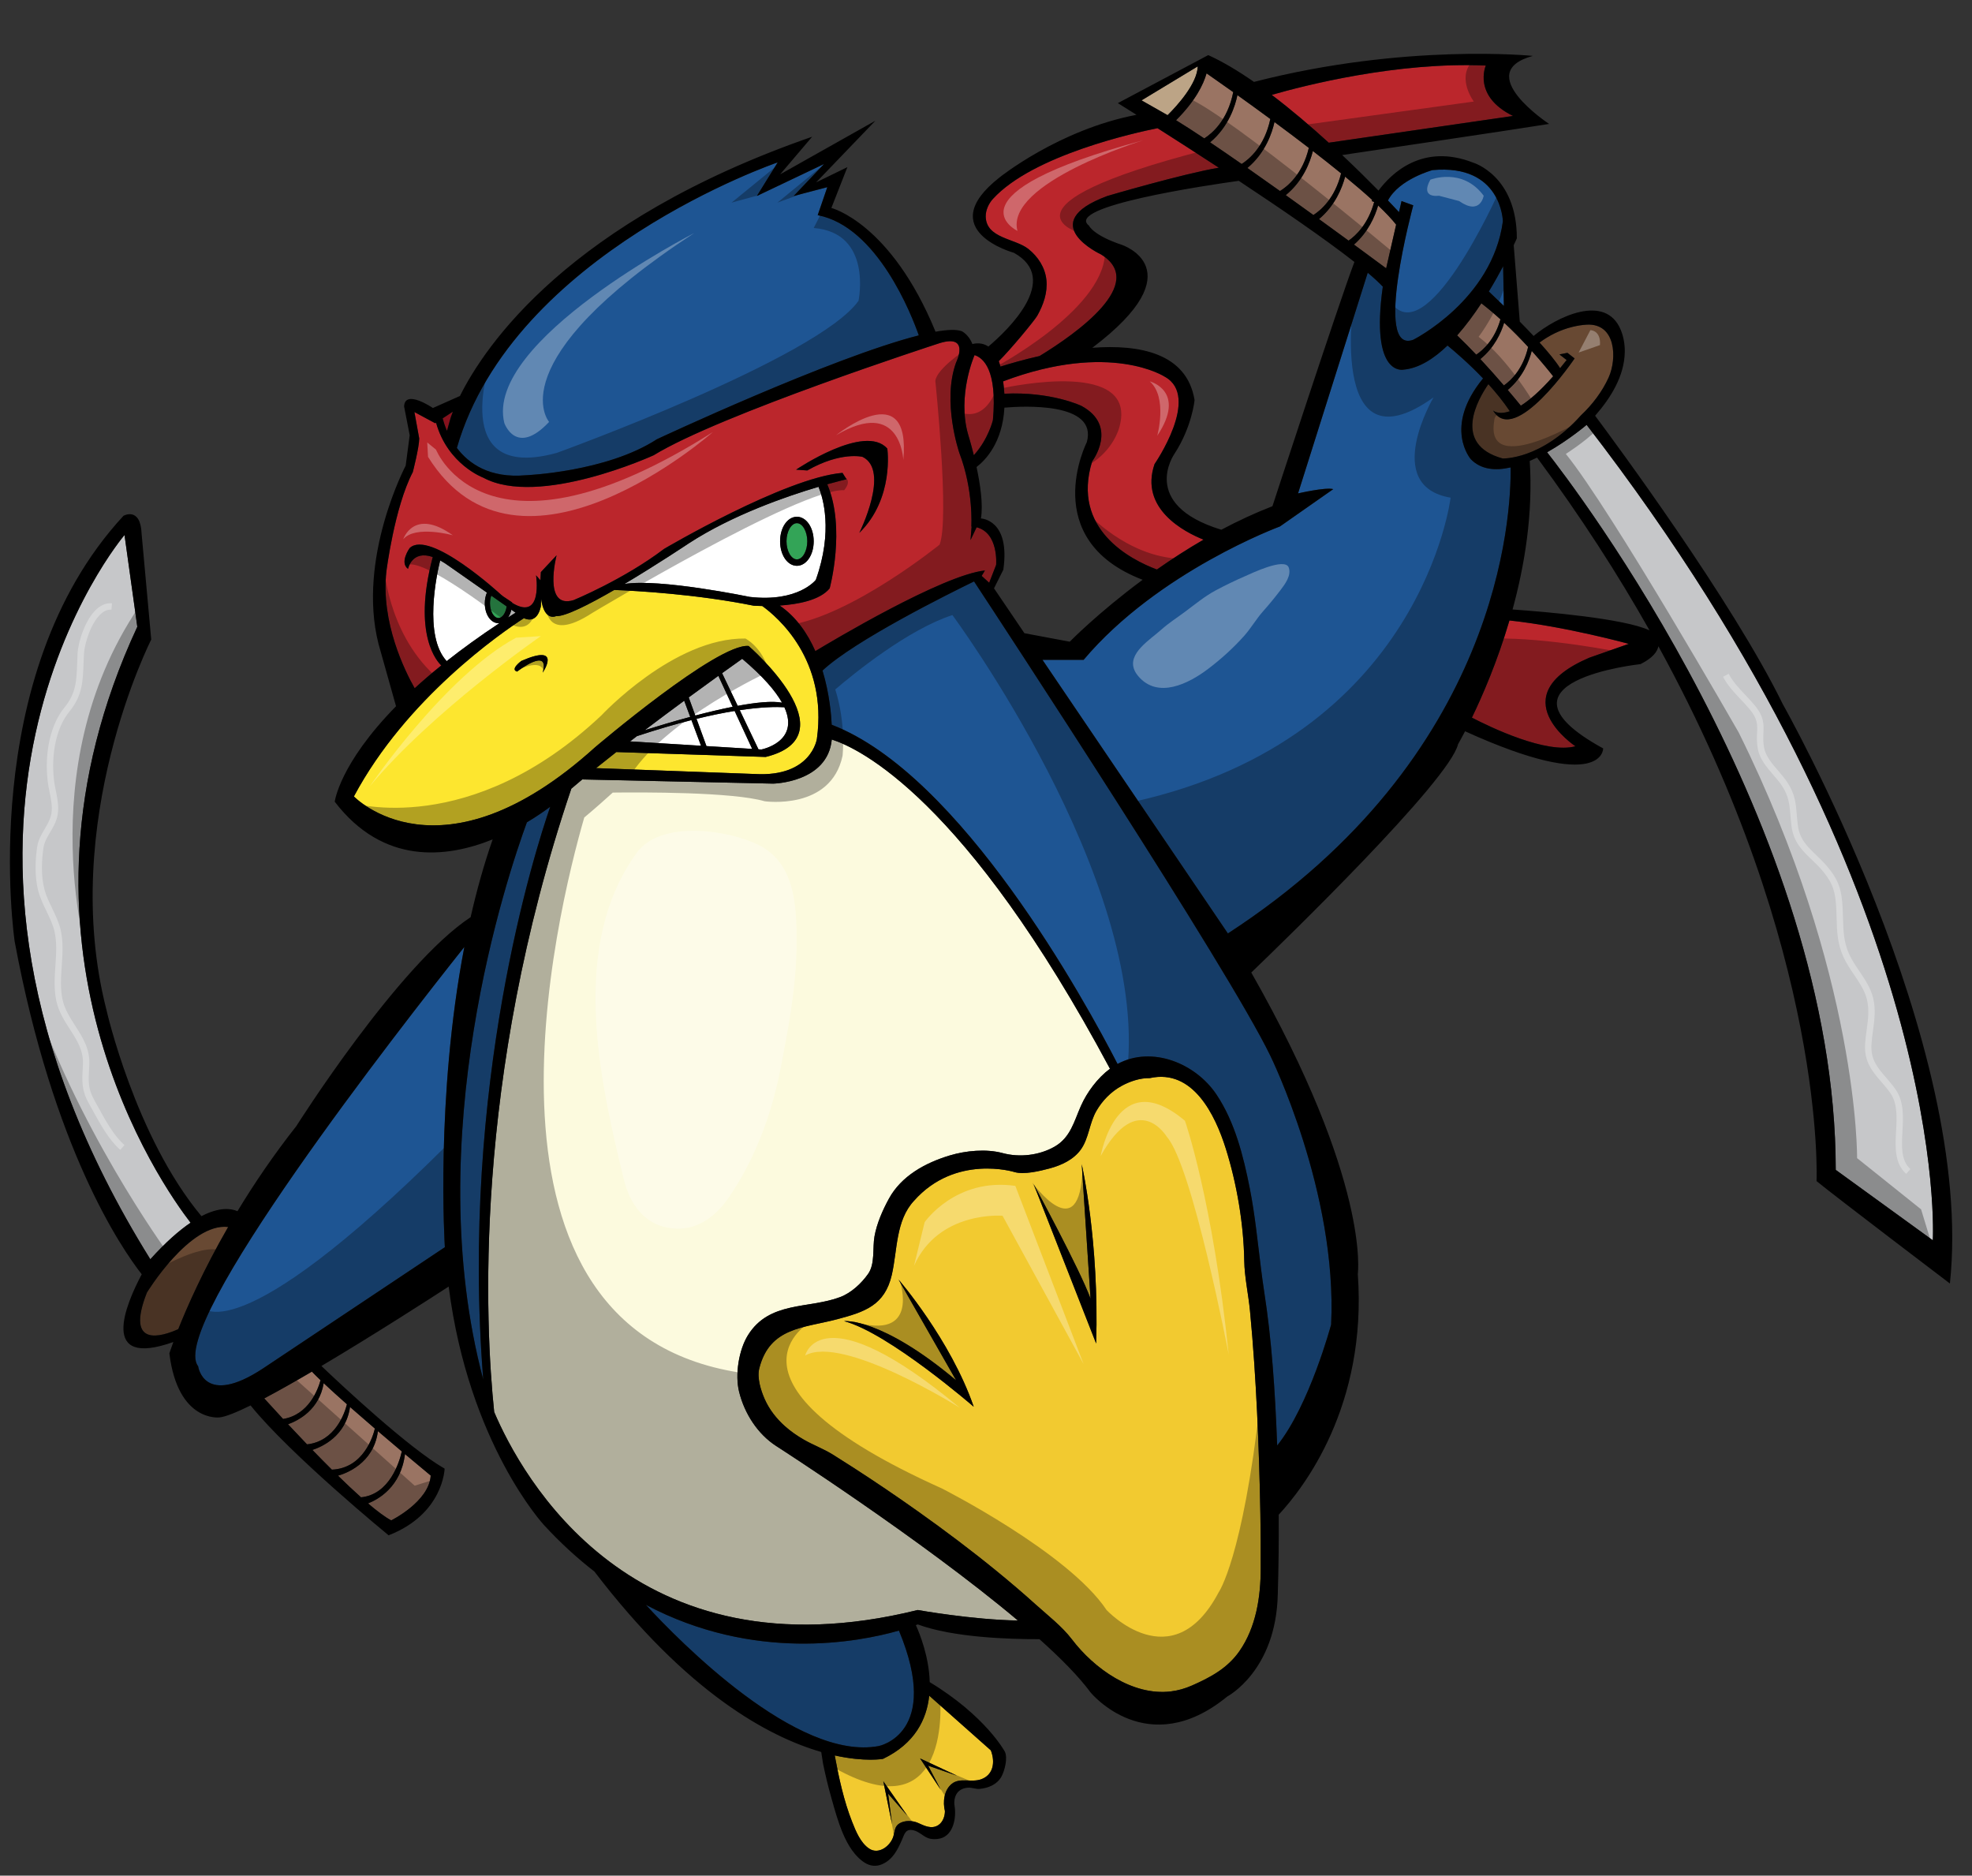
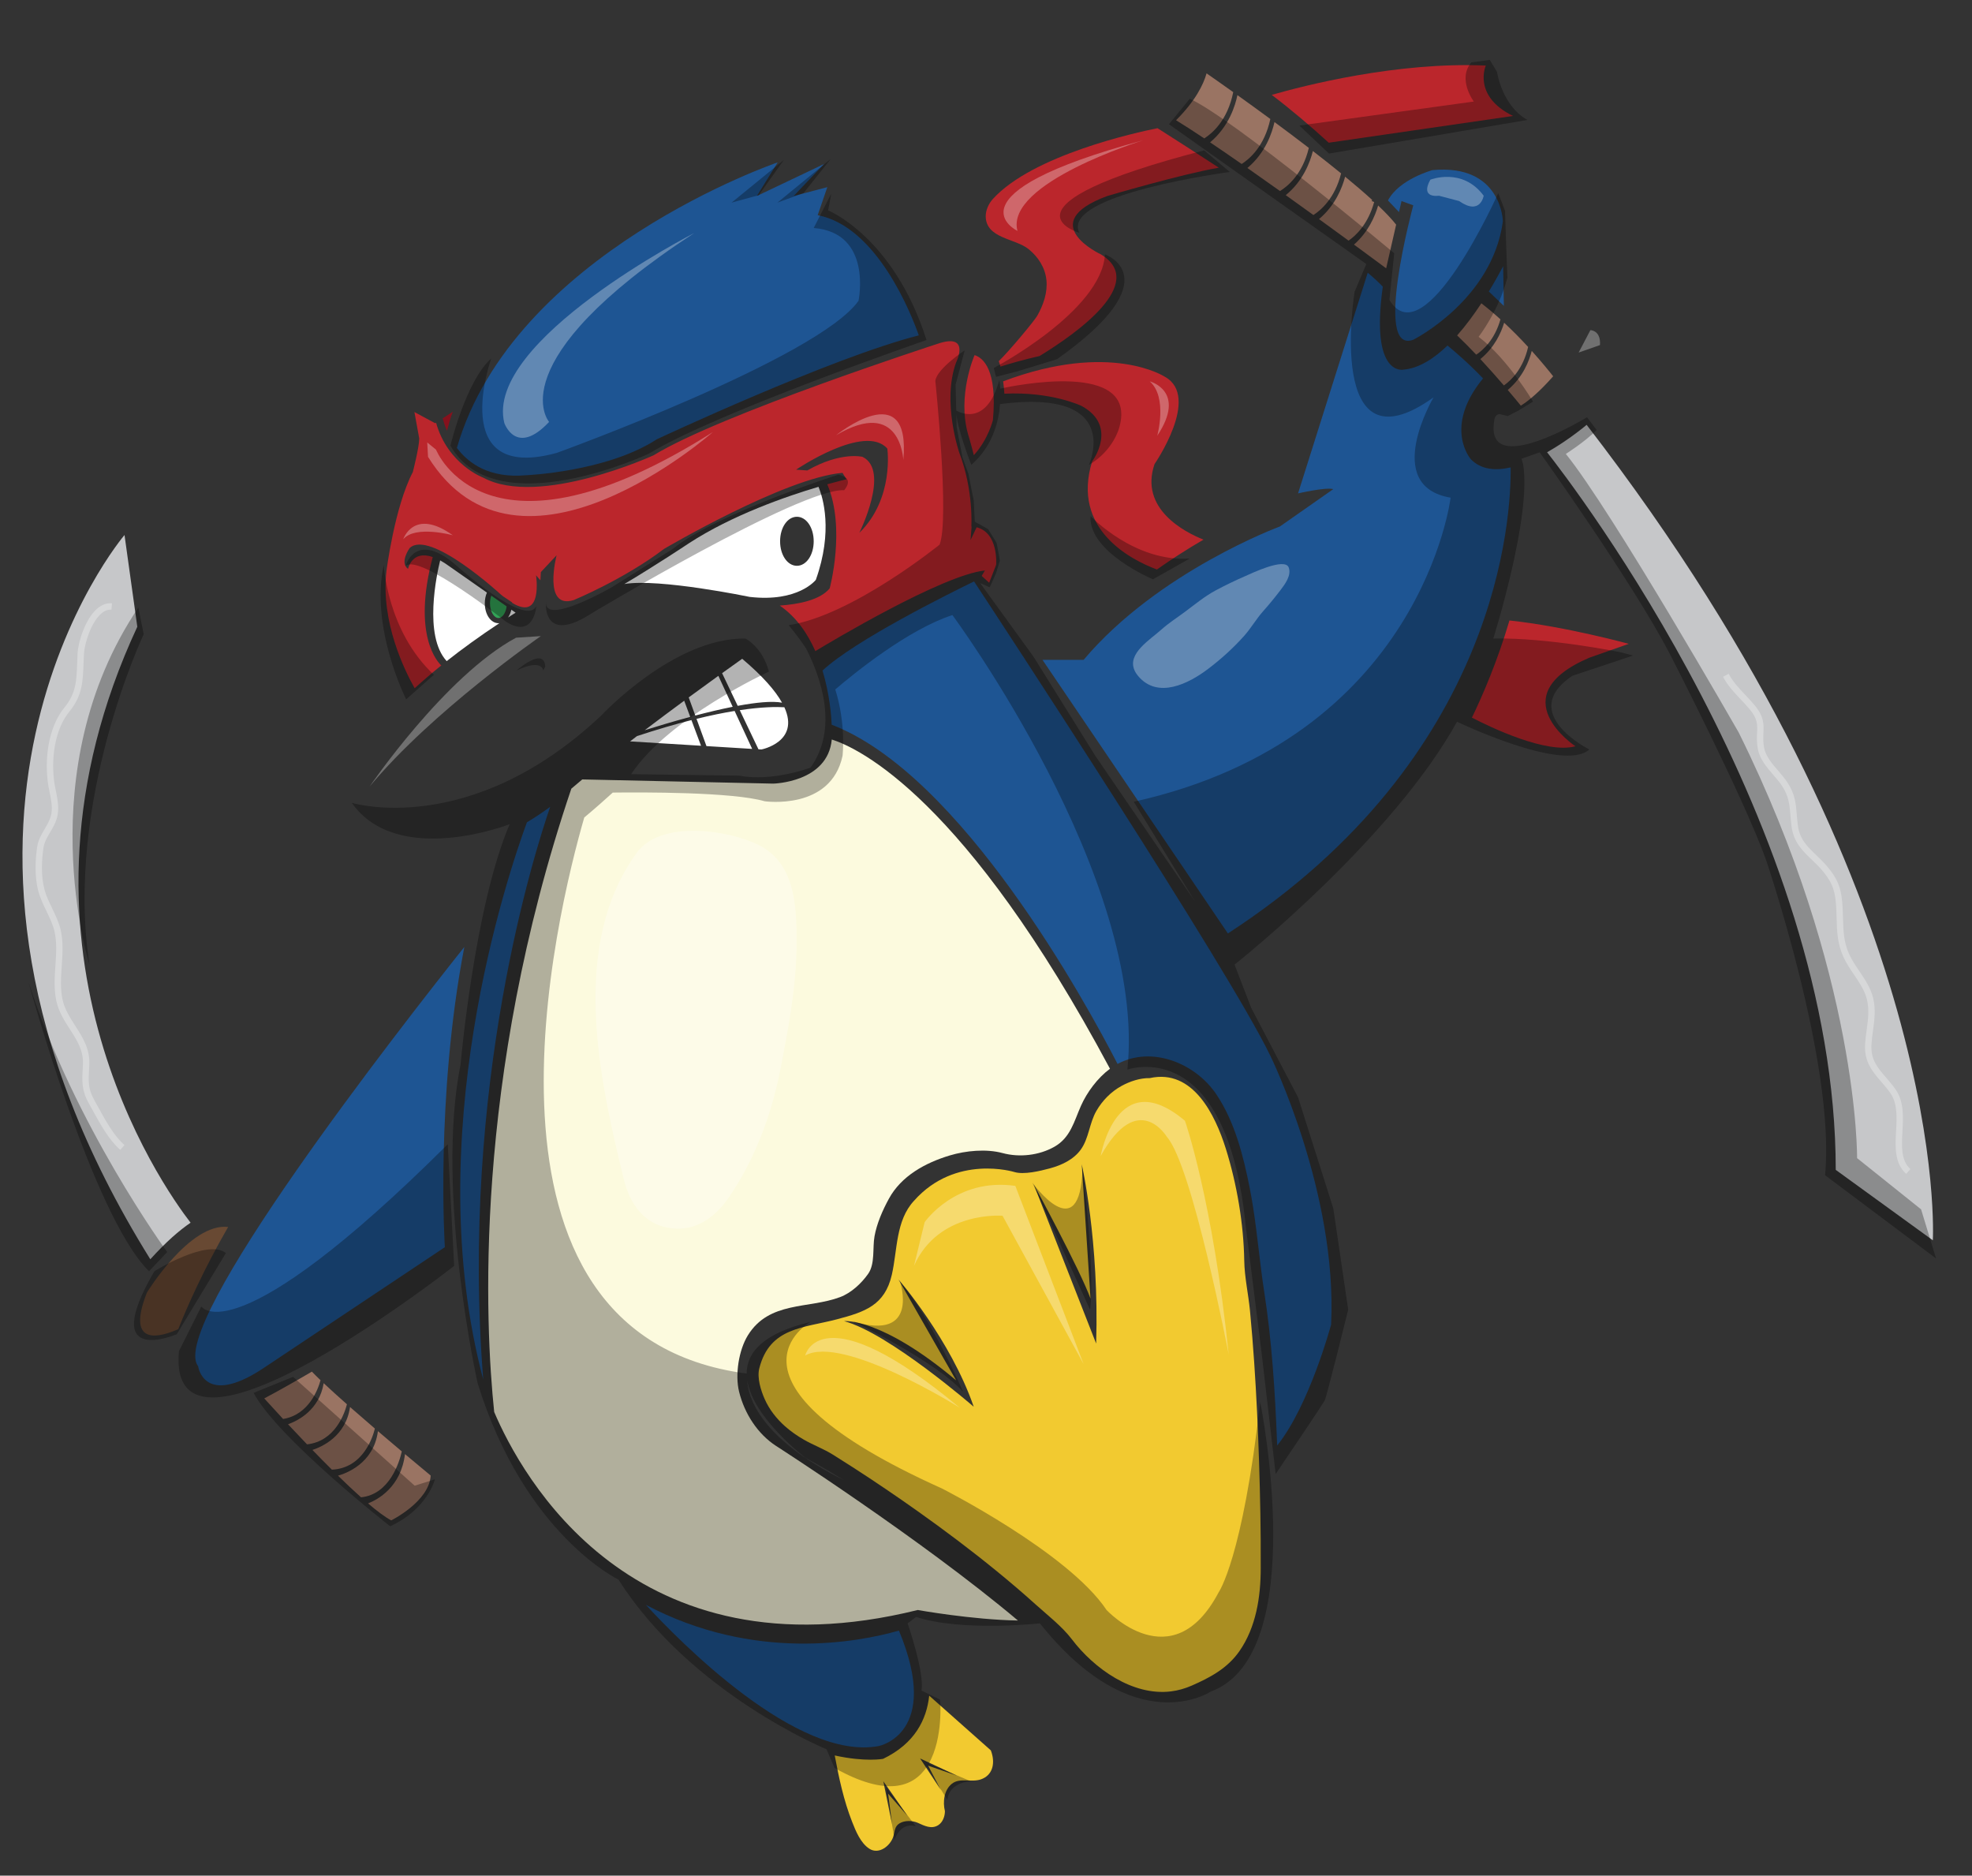
<svg xmlns="http://www.w3.org/2000/svg" version="1.1" id="Layer_2" x="0px" y="0px" width="200px" height="190.205px" viewBox="0 0 200 190.205" style="enable-background:new 0 0 200 190.205;" xml:space="preserve">
  <rect x="0" y="0" width="200" height="190.205" fill="#333333" stroke="none" />
-   <path id="color13" style="fill:#FDE62F;" d="M82.85,74.921c1.111-8.056-4.034-12.384-5.542-13.466  c-0.532-0.008-0.868-0.032-0.868-0.032c-5.843-1.182-12.003-1.514-14.143-1.597c-2.56,1.48-4.999,2.719-5.901,2.652  c0,0-1.193,0.596-1.517-1.751l-0.025,0.777c-0.368,1.593-1.29,1.382-1.72,1.183c-2.297,1.486-11.931,8.118-17.242,18.077  c0,0,8.764,9.197,24.453-4.977c0,0,12.443-10.604,15.581-10.279c0,0,10.495,9.089,1.731,11.253L62.51,76.262  c-0.703,0.55-1.392,1.096-2.056,1.632l16.12,0.597C82.309,78.816,82.85,74.921,82.85,74.921z M55.042,68.212  c0.757-2.705-2.597-0.108-2.597-0.108c-0.757-0.216,0.433-1.082,0.433-1.082C57.098,65.182,55.042,68.212,55.042,68.212z" />
  <path id="color12" style="fill:#FCFADE;" d="M112.574,108.38c-1.264,0.936-2.333,2.384-2.944,3.761  c-0.694,1.562-1.053,3.212-2.678,4.139c-1.569,0.895-3.563,1.111-5.275,0.649c-1.65-0.445-3.727-0.247-5.356,0.243  c-2.49,0.75-4.91,2.08-6.167,4.382c-0.64,1.17-1.228,2.515-1.461,3.814c-0.215,1.201,0.074,2.792-0.649,3.814  c-0.691,0.976-1.715,1.929-2.84,2.353c-3.192,1.204-7.193,0.383-9.353,3.875c-0.918,1.485-1.321,3.979-0.893,5.718  c0.551,2.239,1.899,4.3,3.754,5.501c0,0,14.662,9.403,24.528,17.703c-4.662-0.078-10.164-1.067-10.164-1.067  c-28.952,7.169-40.218-13.648-42.955-20.079c-0.912-8.742-2.195-33.594,7.823-63.209c0.355-0.305,0.726-0.619,1.111-0.938  l19.359,0.425c0,0,5.53-0.096,5.945-4.474C87.125,75.874,97.9,80.934,112.574,108.38z" />
  <path id="color11" style="fill:#33A457;" d="M49.695,61.179c0,0.809,0.392,1.492,0.857,1.492c0.397,0,0.744-0.517,0.831-1.178  l-1.555-1.089C49.742,60.636,49.695,60.901,49.695,61.179z" />
  <path id="color10" style="fill:#86111D;" d="M45.683,42.433c0,0,0.071-0.243,0.245-0.686l-1.032,0.677  c0.081,0.313,0.219,0.757,0.436,1.263L45.683,42.433z" />
  <path id="color9" style="fill:#684933;" d="M14.9,131.076c-2.233,5.667,1.529,4.452,3.178,3.709c0.911-2.289,2.548-6,5.06-10.362  C19.236,123.979,14.9,131.076,14.9,131.076z" />
-   <path id="color8" style="fill:#33A457;" d="M80.821,56.727c0.572,0,1.055-0.841,1.055-1.837s-0.483-1.837-1.055-1.837  c-0.572,0-1.055,0.841-1.055,1.837S80.249,56.727,80.821,56.727z" />
-   <path id="color7" style="fill:#684933;" d="M158.887,36.509l-0.73-0.568l0.812-0.162l0.73,0.568c0,0-6.086,9.008-8.277,5.275  c0,0,0.498,0.496,1.702,0.077c-0.645-0.963-1.402-1.892-2.173-2.742c-0.994,1.428-3.757,6.097,1.444,7.534  c0,0,3.895,0.162,7.953-4.382c1.141-1.067,2.157-2.408,2.799-3.831c0.876-1.94,0.737-5.515-2.218-5.357  c-0.493,0.026-0.987,0.112-1.465,0.229c-1.203,0.296-2.33,0.848-3.323,1.585c0.874,0.965,1.633,1.884,2.083,2.597  C158.44,37.071,158.66,36.801,158.887,36.509z" />
-   <path id="color6" style="fill:#BCA486;" d="M115.773,10.178l2.645,1.503c1.018-1.015,2.999-3.207,3.059-4.953L115.773,10.178z" />
  <path id="color5" style="fill:#1E5593;" d="M49.009,139.892c-6.514-24.52,2.482-51.204,4.429-56.503  c1.03-0.614,1.844-1.188,2.365-1.578C54.263,86.262,46.651,110.098,49.009,139.892z M149.176,46.572c0,0-2.85-3.223,1.234-8.197  c-1.459-1.533-2.881-2.746-3.605-3.337c-1.394,1.345-2.905,2.305-4.445,2.445c0,0-3.408,0.798-2.116-8.415  c-0.38-0.404-0.898-0.88-1.529-1.412l-7.067,22.378c0,0,2.813-0.649,3.571-0.433l-5.41,3.787c0,0-12.335,4.544-19.909,13.525h-4.172  l18.804,27.746c27.651-17.962,28.74-42.489,28.677-47.261C151.672,47.752,150.213,47.633,149.176,46.572z M53.311,48.195  c0,0,8.196-0.325,13.309-3.652c0,0,17.716-8.292,26.566-10.534c-0.697-1.984-4.19-11.033-10.255-12.188l0.974-2.84l-3.408,0.893  l3.084-3.246l-6.817,3.246l2.11-3.408c0,0-26.818,9.155-32.538,28.958C47.546,47.026,49.661,48.512,53.311,48.195z M20.094,138.542  c0,0,0.541,4.22,6.6,0.216l18.425-12.283c-0.001-0.017-0.003-0.034-0.004-0.052c0,0-0.969-15.047,1.978-30.396  C40.687,104.08,16.906,134.511,20.094,138.542z M152.449,26.999c-0.409,0.773-0.898,1.651-1.453,2.562  c0.358,0.337,0.896,0.848,1.527,1.461L152.449,26.999z M84.351,73.493c13.118,5.035,25.699,28.009,28.99,34.397  c3.5-1.876,7.918-0.059,10.034,3.104c1.863,2.785,2.729,6.238,3.372,9.484c0.533,2.691,0.802,5.467,1.148,8.206  c0.096,0.761,0.198,1.518,0.314,2.271c0.189,1.233,0.358,2.468,0.498,3.708c0.292,2.578,0.488,5.167,0.632,7.757  c0.077,1.387,0.139,2.776,0.192,4.166c3.274-4.072,5.471-12.264,5.471-12.264c0.649-13.417-6.167-27.266-6.167-27.266  c-4.284-8.873-27.408-44.084-30.047-48.095c-2.524,1.226-12.106,5.981-15.368,9.038C84.137,70.372,84.31,72.575,84.351,73.493z   M142.143,20.388l1.19,0.433c0,0-4.112,15.148,0,13.633c0,0,8.007-4.003,9.089-12.01c0,0-0.108-5.843-7.141-5.194  c0,0-3.378,0.914-4.514,3.077c0.49,0.509,0.866,0.909,1.12,1.182L142.143,20.388z M89.125,177.061c0,0,6.402-1.246,2.045-11.707  c-4.187,1.194-14.703,3.183-25.666-2.611C68.911,166.444,80.852,178.624,89.125,177.061z" />
  <path id="color4" style="fill:#C6C7C9;" d="M19.329,123.992c-1.149,0.78-2.502,1.956-4.083,3.707  c-27.561-44.237-2.618-73.445-2.618-73.445l1.298,9.305C-1.017,95.638,16.464,120.286,19.329,123.992z M186.181,118.633l9.846,7.141  c0,0,2.056-34.57-35.111-82.692c0,0-1.767,1.51-4.01,2.781C159.533,49.201,186.181,83.916,186.181,118.633z" />
  <path id="fill" style="fill:#FFFFFF;" d="M51.862,61.828l0.431,0.301c-0.26,0.164-0.516,0.328-0.768,0.49  C51.676,62.402,51.793,62.132,51.862,61.828z M49.168,61.179c0-0.39,0.076-0.765,0.215-1.086l-3.781-2.646  c-0.348-0.255-0.668-0.459-0.962-0.62c-0.337,1.374-1.71,7.651,0.664,10.215c1.559-1.231,3.331-2.518,5.346-3.85  c-0.032,0.003-0.065,0.007-0.098,0.007C49.776,63.198,49.168,62.311,49.168,61.179z M63.321,59.224  c3.33-1.981,6.545-4.131,6.545-4.131c4.404-2.865,9.883-4.759,13.149-5.727c0.441,1.068,1.499,4.469-0.273,9.433  c0,0-1.758,2.299-6.708,1.731C76.033,60.53,66.862,58.626,63.321,59.224z M79.117,54.89c0,1.394,0.749,2.486,1.704,2.486  c0.956,0,1.704-1.092,1.704-2.486s-0.748-2.486-1.704-2.486C79.865,52.404,79.117,53.496,79.117,54.89z M70.125,73.022l0.973,2.603  l-7.196-0.443c0.231-0.178,0.463-0.356,0.695-0.533C66.669,73.964,68.506,73.432,70.125,73.022z M74.309,71.674l-1.453-3.14  c-0.849,0.611-1.876,1.357-3.008,2.187l0.67,1.839C71.77,72.232,73.073,71.92,74.309,71.674z M70.641,72.894l1.008,2.765  l4.636,0.285l-1.78-3.848C73.398,72.277,72.114,72.534,70.641,72.894z M75.027,72.016l1.896,3.968l0.3,0.018  c0,0,3.934-0.764,2.328-4.282C78.747,71.672,77.287,71.679,75.027,72.016z M79.314,71.256c-0.66-1.182-1.907-2.644-4.039-4.45  c0,0-0.781,0.55-2.041,1.457l1.583,3.314C76.658,71.234,78.301,71.065,79.314,71.256z M69.391,71.058  c-1.255,0.924-2.62,1.94-4.004,2.99c1.108-0.349,2.779-0.857,4.616-1.35L69.391,71.058z" />
  <path id="color3" style="fill:#BB262C;" d="M153.45,11.759l-18.689,2.713c-1.797-1.637-3.779-3.333-5.782-4.851  c3.243-0.933,12.69-3.37,21.712-2.975C150.691,6.646,149.312,9.73,153.45,11.759z M109.683,41.162  c3.787,2.056,1.082,5.626,1.082,5.626c-2.123,6.878,3.884,9.957,6.568,10.964c1.448-1.017,3.033-2.047,4.726-3.028  c-1.916-0.767-6.52-3.128-4.964-7.666c0,0,4.707-6.817,1.055-8.845c0,0-5.524-3.649-16.412,0.458  c0.061,0.437,0.101,0.854,0.124,1.253C106.639,39.691,109.683,41.162,109.683,41.162z M111.658,25.798c0,0-6.817-3.165,0.649-5.924  c0,0,7.582-2.234,11.307-2.868c-2.31-1.51-4.476-2.899-6.218-4.006c-2.165,0.433-12.628,2.719-16.693,7.171  c-0.424,0.464-0.74,1.143-0.731,1.776c0.031,2.237,2.976,2.222,4.33,3.302c0.976,0.779,1.687,1.868,1.824,3.127  c0.139,1.281-0.308,2.546-0.929,3.647c-0.269,0.476-2.738,3.465-3.902,4.602c0.082,0.217,0.137,0.412,0.171,0.552  c0.868-0.275,2.281-0.692,3.968-1.073C109.154,33.833,116.423,28.706,111.658,25.798z M101.027,57.284l-0.704,1.81l-0.762-0.693  l0.329-0.549c-4.314,0.454-15.684,7.259-17.197,8.175c-0.781-1.771-1.928-3.462-3.612-4.618c1.818-0.123,4.077-0.531,5.066-1.745  c0,0,1.655-6.105-0.246-10.554c1.211-0.34,1.951-0.509,1.951-0.509l-0.406-0.649c-5.843,0.487-18.096,7.709-18.096,7.709  c-4.058,3.084-9.17,5.194-9.17,5.194c-3.165,0.974-1.731-4.544-1.731-4.544l-1.596,1.704c-0.022,0.296-0.036,0.57-0.045,0.83  l-0.442-0.505c0,0,0.729,4.71-2.431,2.792l0.001-0.049l-0.912-0.608c-0.076-0.062-0.15-0.12-0.229-0.187  c0,0-7.222-6.654-9.251-4.707c0,0-1.055,1.461-0.162,2.11c0,0,0.38-1.947,2.507-1.203c-2.117,7.965,0.531,10.687,0.866,10.992  c-0.987,0.797-1.884,1.569-2.7,2.314c-0.976-1.72-3.455-6.683-2.865-11.86c0,0,0.812-6.492,2.678-10.063  c0,0,0.649-2.516,0.649-3.408l-0.487-2.678l2.11,1.136l0.084-0.055c1.189,4.249,4.785,5.573,4.785,5.573  c5.653,3.057,17.285-2.272,17.285-2.272c6.735-4.139,28.727-11.28,28.727-11.28c3.489-1.217,1.948,1.866,1.948,1.866  c-1.461,3.976,0.325,9.17,0.325,9.17c1.461,3.814,1.217,7.466,1.217,7.466c0.01,0.001,0.019,0.002,0.029,0.003l-0.11,1.377  l0.618-1.298C101.308,54.044,101.027,57.284,101.027,57.284z M89.991,45.49c-2.272-2.597-9.251,2.137-9.251,2.137l1.136,0.081  c3.408-1.948,5.599-1.38,5.599-1.38c2.84,1.38-0.325,7.709-0.325,7.709C90.721,50.548,89.991,45.49,89.991,45.49z M98.835,36.009  c0,0.005,0.001,0.009,0.001,0.013c0,0-1.785,4.058-0.649,8.034c0,0,0.274,0.874,0.578,2.106c1.482-1.628,1.937-3.566,1.937-3.566  C101.16,37.504,99.723,36.286,98.835,36.009z M159.78,75.678c0,0-7.682-5.085,1.407-8.981l4.003-1.407c0,0-6.423-1.768-12.102-2.37  c-1.227,4.165-2.731,7.629-3.808,9.853C151.181,73.758,156.838,76.48,159.78,75.678z" />
  <path id="color2" style="fill:#F2CA30;" d="M88.163,187.471c0.981,0.64,2.159-0.301,2.445-1.261  c0.151-0.505,0.106-0.996,0.622-1.308c0.532-0.321,1.317-0.293,1.858-0.052c0.661,0.295,1.377,0.676,2.071,0.233  c0.455-0.29,0.675-0.897,0.675-1.421c-0.232-0.929-0.093-2.143,0.704-2.775c0.82-0.652,1.984-0.107,2.955-0.45  c1.165-0.411,1.415-1.554,1.096-2.642c-0.03-0.101-0.061-0.203-0.103-0.3c0,0-5.448-4.833-6.247-5.542  c-0.256,2.412-1.453,4.857-4.681,6.408c0,0-1.798,0.34-4.9-0.346c0.423,2.275,0.915,4.577,1.765,6.732  C86.792,185.685,87.275,186.891,88.163,187.471z M97.051,180.064l-2.921-1.014l1.298,2.475l-2.11-3.205L97.051,180.064z   M92.02,184.121l-1.948-2.232l0.406,3.124l-0.893-4.382L92.02,184.121z M127.692,148.206c-0.107-3.342-0.263-6.682-0.49-10.018  c-0.12-1.756-0.26-3.51-0.428-5.262c-0.16-1.669-0.555-3.407-0.582-5.079c-0.061-3.737-0.748-7.792-1.873-11.374  c-1.072-3.414-3.334-8.114-7.7-7.147c-0.003,0.001-0.007,0.002-0.01,0.002c-0.98-0.021-2.022,0.331-2.867,0.796  c-1.068,0.587-1.933,1.475-2.544,2.526c-0.714,1.23-0.761,2.781-1.578,3.919c-0.74,1.031-1.968,1.597-3.161,1.917  c-0.967,0.259-2.617,0.664-3.591,0.363c-0.01-0.003-5.954-1.836-10.171,2.921c-1.864,2.007-1.673,4.998-2.249,7.506  c-0.714,3.105-2.752,3.764-5.541,4.504c-3.405,0.903-6.834,0.801-7.899,4.977c-0.246,0.966,0.164,2.258,0.546,3.12  c0.469,1.059,1.195,1.985,2.056,2.752c0.588,0.524,1.238,0.974,1.92,1.366c0.962,0.552,1.992,0.925,2.942,1.516  c0.679,0.422,1.353,0.851,2.025,1.285c2.22,1.432,4.408,2.914,6.563,4.443c2.725,1.933,5.399,3.942,7.988,6.054  c1.351,1.102,2.678,2.232,3.973,3.4c1.22,1.101,2.692,2.234,3.689,3.546c2.259,2.974,6.147,5.753,10.037,5.283  c0.732-0.088,1.445-0.293,2.12-0.589c1.899-0.835,3.624-1.758,4.835-3.494c1.692-2.427,2.164-5.523,2.161-8.419  c0-0.082-0.002-0.164-0.001-0.246C127.882,155.253,127.805,151.727,127.692,148.206z M85.609,133.971c0,0,3.733-0.406,11.361,6.005  l-5.843-10.225c0,0,5.275,6.086,7.628,12.903C98.755,142.654,90.153,135.188,85.609,133.971z M111.171,136.243l-6.33-16.149  c0,0,4.707,8.683,5.762,11.604l-0.893-13.633C109.71,118.065,111.496,125.856,111.171,136.243z" />
  <path id="color1" style="fill:#9A7463;" d="M41.073,147.456c1.529,1.285,2.608,2.176,2.608,2.176  c-0.162,2.651-4.003,4.544-4.003,4.544c-0.613-0.321-1.429-0.934-2.352-1.721C38.331,152.064,40.663,150.803,41.073,147.456z   M132.741,14.997c-1.172-0.901-2.354-1.787-3.483-2.621c-0.234,1.064-0.907,3.129-2.747,4.659c1.089,0.762,2.203,1.55,3.305,2.336  C130.541,18.932,132.099,17.705,132.741,14.997z M136.014,17.581c-0.917-0.747-1.883-1.51-2.862-2.267  c-0.281,1.125-0.995,3.045-2.751,4.475c0.955,0.683,1.897,1.361,2.803,2.016C133.952,21.328,135.385,20.113,136.014,17.581z   M128.837,12.066c-1.211-0.891-2.351-1.714-3.338-2.42c-0.206,1.015-0.854,3.191-2.77,4.788c1.009,0.679,2.088,1.421,3.2,2.195  C126.7,16.143,128.247,14.845,128.837,12.066z M139.771,20.839c-0.317,1.093-1.001,2.693-2.45,3.965  c1.455,1.067,2.605,1.917,3.263,2.405l1.012-4.429C141.157,22.219,140.531,21.561,139.771,20.839z M125.074,9.343  c-1.264-0.9-2.23-1.575-2.704-1.904c-0.326,1.158-1.143,2.801-3.093,4.753c0.83,0.509,1.798,1.136,2.859,1.843  C122.915,13.547,124.503,12.218,125.074,9.343z M139.368,20.485l-0.254-0.098c0,0,0.021-0.04,0.058-0.106  c-0.815-0.744-1.748-1.543-2.749-2.366c-0.295,1.121-1.002,2.926-2.65,4.302c1.073,0.778,2.087,1.517,3,2.185  C137.529,23.879,138.759,22.714,139.368,20.485z M150.137,36.412c0.872,0.938,1.695,1.871,2.387,2.675  c0.768-0.54,1.956-1.701,2.459-3.904c-0.715-0.777-1.538-1.622-2.433-2.456C152.244,33.746,151.571,35.244,150.137,36.412z   M149.718,35.966c0.715-0.477,1.884-1.541,2.458-3.582c-0.619-0.562-1.269-1.112-1.937-1.627c-0.74,1.126-1.568,2.254-2.457,3.258  C148.426,34.626,149.081,35.292,149.718,35.966z M157.522,38.159c-0.361-0.461-1.13-1.418-2.172-2.575  c-0.251,0.985-0.885,2.664-2.434,3.96c0.595,0.699,1.06,1.264,1.329,1.594C155.105,40.594,156.186,39.675,157.522,38.159z   M32.509,139.963c-0.339-0.324-0.637-0.618-0.878-0.871c-1.723,1.011-3.381,1.951-4.831,2.717c0.46,0.508,1.123,1.234,1.912,2.084  C31.315,143.475,32.253,140.897,32.509,139.963z M31.686,147.034c0.646,0.667,1.31,1.342,1.974,2  c3.213-0.146,4.179-3.414,4.36-4.168c-0.844-0.723-1.703-1.467-2.521-2.186C35.076,145.647,32.649,146.722,31.686,147.034z   M29.212,144.431c0.596,0.638,1.246,1.326,1.928,2.037c2.88-0.314,3.829-3.211,4.047-4.064c-0.872-0.771-1.682-1.502-2.359-2.139  C32.382,142.97,30.25,144.058,29.212,144.431z M34.279,149.643c0.804,0.786,1.596,1.534,2.337,2.195  c2.917-0.295,3.899-3.612,4.136-4.653c-0.747-0.629-1.582-1.336-2.445-2.074l0.02,0.032C37.901,148.44,35.018,149.44,34.279,149.643  z" />
-   <path id="outline" d="M81.876,47.708l-1.136-0.081c0,0,6.979-4.734,9.251-2.137c0,0,0.73,5.058-2.84,8.548  c0,0,3.165-6.33,0.325-7.709C87.475,46.329,85.284,45.761,81.876,47.708z M82.525,54.89c0,1.394-0.748,2.486-1.704,2.486  c-0.956,0-1.704-1.092-1.704-2.486s0.749-2.486,1.704-2.486C81.777,52.404,82.525,53.496,82.525,54.89z M81.876,54.89  c0-0.996-0.483-1.837-1.055-1.837c-0.572,0-1.055,0.841-1.055,1.837s0.483,1.837,1.055,1.837  C81.393,56.727,81.876,55.885,81.876,54.89z M197.758,130.157c0,0-11.686-8.872-13.525-10.387c0,0,1.051-23.116-16.039-54.233  c-0.106,0.541-0.563,1.184-1.814,1.81c0,0-16.23,1.731-3.787,8.548c0,0,0.101,4.665-14.006-1.738  c-0.438,0.842-0.709,1.305-0.709,1.305C147,79.17,130.195,95.46,126.905,98.622c12.124,21.305,10.803,30.561,10.803,30.561  c0.963,13.401-5.516,21.73-8.021,24.418c0.018,2.683-0.011,5.365-0.094,8.042c-0.162,7.79-5.112,10.387-5.112,10.387  c-8.115,6.654-13.877-0.406-13.877-0.406c-1.167-1.586-2.989-3.437-5.182-5.4c-2.986,0.01-8.746-0.162-12.346-1.497  c0,0-0.067,0.027-0.189,0.073c0.407,0.9,1.336,3.217,1.405,5.78c5.652,3.419,7.603,7.022,7.603,7.022  c0.347,0.642-0.011,2-0.342,2.58c-0.452,0.792-1.305,1.134-2.189,1.225c-0.39,0.04-0.787-0.155-1.189-0.123  c-0.426,0.033-0.833,0.181-1.095,0.534c-0.263,0.354-0.342,0.872-0.27,1.303c0.198,1.186-0.102,2.988-1.468,3.318  c-0.357,0.086-0.829,0.095-1.181-0.027c-0.537-0.187-0.94-0.67-1.499-0.804c-0.836-0.2-0.926,0.38-1.199,0.997  c-0.443,1.002-0.925,1.977-2.007,2.444c-0.59,0.255-1.198,0.191-1.74-0.147c-1.993-1.244-2.789-4.443-3.387-6.538  c-0.335-1.173-0.619-2.361-0.864-3.556c-0.015-0.074-0.098-0.716-0.178-1.145c-5.326-1.54-13.591-5.975-23.004-18.298  c-1.72-1.332-3.429-2.886-5.102-4.702c0,0-7.632-8.198-9.677-24.196c-1.78,1.156-7.517,4.854-12.906,8.055  c1.973,1.88,8.857,8.335,12.494,10.406c0,0-0.108,4.599-5.681,6.763c0,0-9.97-8.167-13.999-13.17  c-1.431,0.706-2.548,1.157-3.151,1.214c0,0-4.22,0.541-5.085-6.492c0,0,0.131-0.411,0.405-1.154  c-7.59,2.698-4.839-3.795-3.208-6.867c-2.116-2.708-8.984-12.785-12.885-33.745c0,0-4.003-26.942,11.036-43.172  c0,0,1.731-0.974,1.839,1.839l0.974,10.712c0,0-9.413,18.502-4.544,37.545c0,0,2.908,12.874,9.638,20.926  c1.814-0.945,2.993-0.791,3.653-0.504c1.65-2.728,3.627-5.661,5.969-8.629c0,0,10.325-16.347,17.675-21.185  c0.608-2.676,1.345-5.331,2.237-7.888c-4.712,1.899-11.096,2.601-16.017-3.82c0,0,0.445-3.793,6.217-9.684l-1.78-6.33  c-2.191-8.683,2.759-18.069,2.759-18.069l0.406-3.084l-0.568-2.921c0.081-1.785,2.921,0.162,2.921,0.162l2.743-1.219  c2.545-5.112,11.06-17.732,35.723-26.291l-3.246,3.814l9.657-5.437l-6.005,6.249l3.165-1.542l-1.623,4.139  c0,0,6.035,1.515,10.564,12.548c1.192-0.213,2.117-0.25,2.663-0.051c0,0,0.699,0.328,1.073,1.3c0.686-0.158,1.216-0.02,1.624,0.256  c1.923-1.628,7.423-6.838,2.578-9.509c0,0-8.277-2.272-1.461-7.628c0,0,6.009-4.853,13.903-6.362  c-1.184-0.746-1.892-1.185-1.892-1.185l9.17-4.869c1.474,0.665,3.048,1.613,4.64,2.717c15.373-3.957,28.28-2.636,28.28-2.636  c-6.249,1.704,1.65,6.898,1.65,6.898c-3.836,0.617-16.984,2.563-20.987,3.155c1.42,1.336,2.68,2.584,3.683,3.605  c1.3-1.744,4.468-4.84,9.595-2.837c0,0,4.436,1.298,4.436,7.682c0,0-0.111,0.256-0.317,0.696l0.616,7.744  c0.467,0.474,0.942,0.965,1.401,1.456c2.302-1.923,7.293-4.37,8.839-0.615c0.29,0.704,0.418,1.467,0.408,2.226  c-0.035,2.445-1.414,4.66-3.008,6.479c1.98,2.651,13.905,18.767,19.031,29.242C180.798,71.404,200.355,105.812,197.758,130.157z   M156.142,34.736c0.874,0.965,1.633,1.884,2.083,2.597c0.216-0.261,0.435-0.532,0.662-0.823l-0.73-0.568l0.812-0.162l0.73,0.568  c0,0-6.086,9.008-8.277,5.275c0,0,0.498,0.496,1.702,0.077c-0.645-0.963-1.402-1.892-2.173-2.742  c-0.994,1.428-3.757,6.097,1.444,7.534c0,0,3.895,0.162,7.953-4.382c1.141-1.067,2.157-2.408,2.799-3.831  c0.876-1.94,0.737-5.515-2.218-5.357c-0.493,0.026-0.987,0.112-1.465,0.229C158.261,33.446,157.134,33.999,156.142,34.736z   M155.349,35.585c-0.251,0.985-0.885,2.664-2.434,3.96c0.595,0.699,1.06,1.264,1.329,1.594c0.86-0.544,1.941-1.463,3.277-2.979  C157.161,37.698,156.392,36.741,155.349,35.585z M152.551,32.727c-0.308,1.019-0.98,2.517-2.414,3.685  c0.872,0.938,1.695,1.871,2.387,2.675c0.768-0.54,1.956-1.701,2.459-3.904C154.268,34.406,153.446,33.561,152.551,32.727z   M152.177,32.383c-0.619-0.562-1.269-1.112-1.937-1.627c-0.74,1.126-1.568,2.254-2.457,3.258c0.643,0.612,1.298,1.277,1.935,1.951  C150.433,35.489,151.603,34.425,152.177,32.383z M152.449,26.999c-0.409,0.773-0.898,1.651-1.453,2.562  c0.358,0.337,0.896,0.848,1.527,1.461L152.449,26.999z M140.767,20.327c0.49,0.509,0.866,0.909,1.12,1.182l0.256-1.121l1.19,0.433  c0,0-4.112,15.148,0,13.633c0,0,8.007-4.003,9.089-12.01c0,0-0.108-5.843-7.141-5.194C145.281,17.25,141.904,18.164,140.767,20.327z   M139.771,20.839c-0.317,1.093-1.001,2.693-2.45,3.965c1.455,1.067,2.605,1.917,3.263,2.405l1.012-4.429  C141.157,22.219,140.531,21.561,139.771,20.839z M101.758,57.771l-0.945,1.89l3.084,4.551l4.596,0.862c0,0,2.859-2.926,7.392-6.279  c-10.685-4.103-5.661-13.954-5.661-13.954c1.141-4.089-6.49-3.665-8.357-3.502c-0.195,3.561-1.93,5.335-2.826,6.02  c0.375,1.753,0.683,3.827,0.444,5.219C99.485,52.577,102.488,52.658,101.758,57.771z M117.333,57.753  c1.448-1.017,3.033-2.047,4.726-3.028c-1.916-0.767-6.52-3.128-4.964-7.666c0,0,4.707-6.817,1.055-8.845  c0,0-5.524-3.649-16.412,0.458c0.061,0.437,0.101,0.854,0.124,1.253c4.777-0.234,7.822,1.237,7.822,1.237  c3.787,2.056,1.082,5.626,1.082,5.626C108.642,53.667,114.649,56.746,117.333,57.753z M123.866,53.72  c1.653-0.879,3.39-1.692,5.185-2.387c0,0,6.656-20.377,8.312-24.77c-3.003-2.349-7.462-5.407-11.726-8.226  c-3.228,0.449-17.723,2.591-15.196,4.54c0,0,0.406,0.974,3.327,1.948c0,0,7.557,2.473-2.986,10.443  c4.778-0.359,9.589,0.531,10.371,5.3c0,0-0.243,2.678-2.029,5.437C119.124,46.004,115.464,51.146,123.866,53.72z M132.741,14.997  c-1.172-0.901-2.354-1.787-3.483-2.621c-0.234,1.064-0.907,3.129-2.747,4.659c1.089,0.762,2.203,1.55,3.305,2.336  C130.541,18.932,132.099,17.705,132.741,14.997z M130.401,19.789c0.955,0.683,1.897,1.361,2.803,2.016  c0.748-0.477,2.181-1.692,2.81-4.224c-0.917-0.747-1.883-1.51-2.862-2.267C132.871,16.44,132.157,18.359,130.401,19.789z   M133.773,22.217c1.073,0.778,2.087,1.517,3,2.185c0.755-0.524,1.986-1.689,2.595-3.917l-0.254-0.098c0,0,0.021-0.04,0.058-0.106  c-0.815-0.744-1.748-1.543-2.749-2.366C136.128,19.036,135.42,20.841,133.773,22.217z M128.98,9.621  c2.003,1.518,3.984,3.214,5.782,4.851l18.689-2.713c-4.139-2.029-2.759-5.112-2.759-5.112C141.67,6.251,132.222,8.688,128.98,9.621z   M125.498,9.646c-0.206,1.015-0.854,3.191-2.77,4.788c1.009,0.679,2.088,1.421,3.2,2.195c0.771-0.485,2.319-1.783,2.908-4.563  C127.625,11.175,126.486,10.351,125.498,9.646z M122.37,7.439c-0.326,1.158-1.143,2.801-3.093,4.753  c0.83,0.509,1.798,1.136,2.859,1.843c0.78-0.489,2.368-1.818,2.939-4.693C123.81,8.443,122.844,7.768,122.37,7.439z M115.773,10.178  l2.645,1.503c1.018-1.015,2.999-3.207,3.059-4.953L115.773,10.178z M101.295,36.624c0.082,0.217,0.137,0.412,0.171,0.552  c0.868-0.275,2.281-0.692,3.968-1.073c3.72-2.27,10.989-7.397,6.224-10.305c0,0-6.817-3.165,0.649-5.924  c0,0,7.582-2.234,11.307-2.868c-2.31-1.51-4.476-2.899-6.218-4.006c-2.165,0.433-12.628,2.719-16.693,7.171  c-0.424,0.464-0.74,1.143-0.731,1.776c0.031,2.237,2.976,2.222,4.33,3.302c0.976,0.779,1.687,1.868,1.824,3.127  c0.139,1.281-0.308,2.546-0.929,3.647C104.927,32.498,102.458,35.488,101.295,36.624z M98.187,44.056c0,0,0.274,0.874,0.578,2.106  c1.482-1.628,1.937-3.566,1.937-3.566c0.458-5.091-0.979-6.31-1.868-6.587c0,0.005,0.001,0.009,0.001,0.013  C98.836,36.023,97.051,40.08,98.187,44.056z M46.335,45.423c1.211,1.602,3.326,3.089,6.976,2.772c0,0,8.196-0.325,13.309-3.652  c0,0,17.716-8.292,26.566-10.534c-0.697-1.984-4.19-11.033-10.255-12.188l0.974-2.84l-3.408,0.893l3.084-3.246l-6.817,3.246  l2.11-3.408C78.873,16.465,52.055,25.62,46.335,45.423z M44.896,42.425c0.081,0.313,0.219,0.757,0.436,1.263l0.351-1.254  c0,0,0.071-0.243,0.245-0.686L44.896,42.425z M42.056,69.793c0.816-0.745,1.713-1.518,2.7-2.314  c-0.336-0.305-2.983-3.027-0.866-10.992c-2.128-0.744-2.507,1.203-2.507,1.203c-0.893-0.649,0.162-2.11,0.162-2.11  c2.029-1.948,9.251,4.707,9.251,4.707c0.079,0.068,0.153,0.126,0.229,0.187l0.912,0.608l-0.001,0.049  c3.16,1.918,2.431-2.792,2.431-2.792l0.442,0.505c0.009-0.259,0.023-0.533,0.045-0.83l1.596-1.704c0,0-1.434,5.518,1.731,4.544  c0,0,5.112-2.11,9.17-5.194c0,0,12.254-7.222,18.096-7.709l0.406,0.649c0,0-0.739,0.169-1.951,0.509  c1.902,4.45,0.246,10.554,0.246,10.554c-0.989,1.214-3.247,1.622-5.066,1.745c1.683,1.156,2.831,2.846,3.612,4.618  c1.513-0.915,12.883-7.721,17.197-8.175l-0.329,0.549l0.762,0.693l0.704-1.81c0,0,0.281-3.24-1.979-3.813l-0.618,1.298l0.11-1.377  c-0.01-0.001-0.019-0.002-0.029-0.003c0,0,0.243-3.652-1.217-7.466c0,0-1.785-5.194-0.325-9.17c0,0,1.542-3.084-1.948-1.866  c0,0-21.992,7.141-28.727,11.28c0,0-11.632,5.329-17.285,2.272c0,0-3.596-1.324-4.785-5.573l-0.084,0.055l-2.11-1.136l0.487,2.678  c0,0.893-0.649,3.408-0.649,3.408c-1.866,3.571-2.678,10.063-2.678,10.063C38.601,63.11,41.08,68.073,42.056,69.793z M82.742,58.799  c1.773-4.964,0.714-8.364,0.273-9.433c-3.266,0.968-8.745,2.861-13.149,5.727c0,0-3.215,2.151-6.545,4.131  c3.541-0.598,12.713,1.306,12.713,1.306C80.983,61.098,82.742,58.799,82.742,58.799z M51.862,61.828  c-0.069,0.304-0.186,0.573-0.337,0.792c0.252-0.163,0.508-0.326,0.768-0.49L51.862,61.828z M49.168,61.179  c0-0.39,0.076-0.765,0.215-1.086l-3.781-2.646c-0.348-0.255-0.668-0.459-0.962-0.62c-0.337,1.374-1.71,7.651,0.664,10.215  c1.559-1.231,3.331-2.518,5.346-3.85c-0.032,0.003-0.065,0.007-0.098,0.007C49.776,63.198,49.168,62.311,49.168,61.179z   M51.382,61.493l-1.555-1.089c-0.085,0.232-0.132,0.497-0.132,0.775c0,0.809,0.392,1.492,0.857,1.492  C50.949,62.671,51.296,62.153,51.382,61.493z M60.344,75.786c0,0,12.443-10.604,15.581-10.279c0,0,10.495,9.089,1.731,11.253  L62.51,76.262c-0.703,0.55-1.392,1.096-2.056,1.632l16.12,0.597c5.735,0.325,6.276-3.571,6.276-3.571  c1.111-8.056-4.034-12.384-5.542-13.466c-0.532-0.008-0.868-0.032-0.868-0.032c-5.843-1.182-12.003-1.514-14.143-1.597  c-2.56,1.48-4.999,2.719-5.901,2.652c0,0-1.193,0.596-1.517-1.751l-0.025,0.777c-0.368,1.593-1.29,1.382-1.72,1.183  c-2.297,1.486-11.931,8.118-17.242,18.077C35.891,80.763,44.655,89.96,60.344,75.786z M76.923,75.984l0.3,0.018  c0,0,3.934-0.764,2.328-4.282c-0.804-0.049-2.264-0.042-4.524,0.295L76.923,75.984z M74.505,72.097  c-1.107,0.18-2.391,0.437-3.864,0.797l1.008,2.765l4.636,0.285L74.505,72.097z M79.314,71.256c-0.66-1.182-1.907-2.644-4.039-4.45  c0,0-0.781,0.55-2.041,1.457l1.583,3.314C76.658,71.234,78.301,71.065,79.314,71.256z M72.857,68.534  c-0.849,0.611-1.876,1.357-3.008,2.187l0.67,1.839c1.25-0.328,2.554-0.641,3.79-0.887L72.857,68.534z M69.391,71.058  c-1.255,0.924-2.62,1.94-4.004,2.99c1.108-0.349,2.779-0.857,4.616-1.35L69.391,71.058z M64.596,74.65  c-0.232,0.177-0.464,0.355-0.695,0.533l7.196,0.443l-0.973-2.603C68.506,73.432,66.669,73.964,64.596,74.65z M15.246,127.699  c1.581-1.751,2.934-2.928,4.083-3.707c-2.866-3.706-20.346-28.354-5.403-60.432l-1.298-9.305  C12.628,54.254-12.315,83.462,15.246,127.699z M23.138,124.424c-3.902-0.446-8.238,6.652-8.238,6.652  c-2.233,5.667,1.529,4.452,3.178,3.709C18.989,132.497,20.626,128.785,23.138,124.424z M32.509,139.963  c-0.339-0.324-0.637-0.618-0.878-0.871c-1.723,1.011-3.381,1.951-4.831,2.717c0.46,0.508,1.123,1.234,1.912,2.084  C31.315,143.475,32.253,140.897,32.509,139.963z M41.073,147.456c-0.41,3.347-2.742,4.608-3.747,5  c0.924,0.787,1.739,1.4,2.352,1.721c0,0,3.841-1.893,4.003-4.544C43.681,149.633,42.602,148.741,41.073,147.456z M38.306,145.111  l0.02,0.032c-0.424,3.297-3.308,4.297-4.047,4.501c0.804,0.786,1.596,1.534,2.337,2.195c2.917-0.295,3.899-3.612,4.136-4.653  C40.003,146.556,39.169,145.849,38.306,145.111z M35.499,142.68c-0.423,2.967-2.851,4.042-3.813,4.354  c0.646,0.667,1.31,1.342,1.974,2c3.213-0.146,4.179-3.414,4.36-4.168C37.177,144.143,36.317,143.399,35.499,142.68z M29.212,144.431  c0.596,0.638,1.246,1.326,1.928,2.037c2.88-0.314,3.829-3.211,4.047-4.064c-0.872-0.771-1.682-1.502-2.359-2.139  C32.382,142.97,30.25,144.058,29.212,144.431z M47.093,96.027c-6.406,8.053-30.187,38.483-26.999,42.515c0,0,0.541,4.22,6.6,0.216  l18.425-12.283c-0.001-0.017-0.003-0.034-0.004-0.052C45.115,126.424,44.146,111.377,47.093,96.027z M49.009,139.892  c-2.358-29.795,5.254-53.63,6.794-58.081c-0.52,0.39-1.334,0.964-2.365,1.578C51.491,88.688,42.495,115.373,49.009,139.892z   M89.125,177.061c0,0,6.402-1.246,2.045-11.707c-4.187,1.194-14.703,3.183-25.666-2.611  C68.911,166.444,80.852,178.624,89.125,177.061z M89.558,178.36c0,0-1.798,0.34-4.9-0.346c0.423,2.275,0.915,4.577,1.765,6.732  c0.37,0.939,0.853,2.145,1.741,2.725c0.981,0.64,2.159-0.301,2.445-1.261c0.151-0.505,0.106-0.996,0.622-1.308  c0.532-0.321,1.317-0.293,1.858-0.052c0.661,0.295,1.377,0.676,2.071,0.233c0.455-0.29,0.675-0.897,0.675-1.421  c-0.232-0.929-0.093-2.143,0.704-2.775c0.82-0.652,1.984-0.107,2.955-0.45c1.165-0.411,1.415-1.554,1.096-2.642  c-0.03-0.101-0.061-0.203-0.103-0.3c0,0-5.448-4.833-6.247-5.542C93.983,174.365,92.786,176.809,89.558,178.36z M103.239,164.333  c-9.865-8.3-24.528-17.703-24.528-17.703c-1.854-1.202-3.202-3.263-3.754-5.501c-0.428-1.738-0.025-4.233,0.893-5.718  c2.159-3.492,6.16-2.671,9.353-3.875c1.125-0.425,2.15-1.377,2.84-2.353c0.723-1.022,0.434-2.613,0.649-3.814  c0.233-1.3,0.821-2.644,1.461-3.814c1.258-2.302,3.677-3.632,6.167-4.382c1.629-0.491,3.706-0.689,5.356-0.243  c1.711,0.462,3.706,0.246,5.275-0.649c1.625-0.927,1.984-2.577,2.678-4.139c0.612-1.377,1.681-2.826,2.944-3.761  C97.9,80.934,87.125,75.874,84.358,74.991c-0.415,4.378-5.945,4.474-5.945,4.474l-19.359-0.425c-0.385,0.32-0.756,0.634-1.111,0.938  c-10.018,29.615-8.736,54.467-7.823,63.209c2.737,6.432,14.003,27.248,42.955,20.079C93.075,163.266,98.577,164.256,103.239,164.333  z M127.862,159.021c0-0.082-0.002-0.164-0.001-0.246c0.021-3.523-0.056-7.049-0.169-10.569c-0.107-3.342-0.263-6.682-0.49-10.018  c-0.12-1.756-0.26-3.51-0.428-5.262c-0.16-1.669-0.555-3.407-0.582-5.079c-0.061-3.737-0.748-7.792-1.873-11.374  c-1.072-3.414-3.334-8.114-7.7-7.147c-0.003,0.001-0.007,0.002-0.01,0.002c-0.98-0.021-2.022,0.331-2.867,0.796  c-1.068,0.587-1.933,1.475-2.544,2.526c-0.714,1.23-0.761,2.781-1.578,3.919c-0.74,1.031-1.968,1.597-3.161,1.917  c-0.967,0.259-2.617,0.664-3.591,0.363c-0.01-0.003-5.954-1.836-10.171,2.921c-1.864,2.007-1.673,4.998-2.249,7.506  c-0.714,3.105-2.752,3.764-5.541,4.504c-3.405,0.903-6.834,0.801-7.899,4.977c-0.246,0.966,0.164,2.258,0.546,3.12  c0.469,1.059,1.195,1.985,2.056,2.752c0.588,0.524,1.238,0.974,1.92,1.366c0.962,0.552,1.992,0.925,2.942,1.516  c0.679,0.422,1.353,0.851,2.025,1.285c2.22,1.432,4.408,2.914,6.563,4.443c2.725,1.933,5.399,3.942,7.988,6.054  c1.351,1.102,2.678,2.232,3.973,3.4c1.22,1.101,2.692,2.234,3.689,3.546c2.259,2.974,6.147,5.753,10.037,5.283  c0.732-0.088,1.445-0.293,2.12-0.589c1.899-0.835,3.624-1.758,4.835-3.494C127.393,165.013,127.866,161.918,127.862,159.021z   M98.788,58.961c-2.524,1.226-12.106,5.981-15.368,9.038c0.718,2.374,0.891,4.576,0.932,5.495  c13.118,5.035,25.699,28.009,28.99,34.397c3.5-1.876,7.918-0.059,10.034,3.104c1.863,2.785,2.729,6.238,3.372,9.484  c0.533,2.691,0.802,5.467,1.148,8.206c0.096,0.761,0.198,1.518,0.314,2.271c0.189,1.233,0.358,2.468,0.498,3.708  c0.292,2.578,0.488,5.167,0.632,7.757c0.077,1.387,0.139,2.776,0.192,4.166c3.274-4.072,5.471-12.264,5.471-12.264  c0.649-13.417-6.167-27.266-6.167-27.266C124.551,98.183,101.427,62.972,98.788,58.961z M153.208,47.399  c-1.537,0.352-2.995,0.234-4.032-0.827c0,0-2.85-3.223,1.234-8.197c-1.459-1.533-2.881-2.746-3.605-3.337  c-1.394,1.345-2.905,2.305-4.445,2.445c0,0-3.408,0.798-2.116-8.415c-0.38-0.404-0.898-0.88-1.529-1.412l-7.067,22.378  c0,0,2.813-0.649,3.571-0.433l-5.41,3.787c0,0-12.335,4.544-19.909,13.525h-4.172l18.804,27.746  C152.182,76.698,153.271,52.171,153.208,47.399z M165.19,65.291c0,0-6.423-1.768-12.102-2.37c-1.227,4.165-2.731,7.629-3.808,9.853  c1.901,0.984,7.558,3.706,10.5,2.903c0,0-7.682-5.085,1.407-8.981L165.19,65.291z M167.296,63.924  c-3.173-5.621-6.937-11.49-11.406-17.521c-0.246,0.121-0.495,0.235-0.745,0.343c0.346,5.324-0.508,10.553-1.741,15.059  C156.592,62.029,164.699,62.705,167.296,63.924z M160.916,43.083c0,0-1.767,1.51-4.01,2.781c2.627,3.338,29.274,38.052,29.274,72.77  l9.846,7.141C196.027,125.775,198.083,91.205,160.916,43.083z M96.97,139.976c-7.628-6.411-11.361-6.005-11.361-6.005  c4.544,1.217,13.146,8.683,13.146,8.683c-2.353-6.817-7.628-12.903-7.628-12.903L96.97,139.976z M110.603,131.699  c-1.055-2.921-5.762-11.604-5.762-11.604l6.33,16.149c0.325-10.387-1.461-18.178-1.461-18.178L110.603,131.699z M90.478,185.014  l-0.406-3.124l1.948,2.232l-2.435-3.489L90.478,185.014z M94.13,179.05l2.921,1.014l-3.733-1.745l2.11,3.205L94.13,179.05z   M52.878,67.022c0,0-1.19,0.866-0.433,1.082c0,0,3.354-2.597,2.597,0.108C55.042,68.212,57.098,65.182,52.878,67.022z" />
-   <path id="shadow" style="opacity:0.3;" d="M196.352,127.614l-1.515-4.977l-6.492-5.194c0,0,0.216-18.502-12.01-43.172  c0,0-12.876-22.506-17.528-28.24c0,0,1.907-1.204,3.124-2.421l-0.974-1.298c0,0-10.428,6.37-9.413,0.365c0,0,0-0.609,0.527-0.69  l0.852,0.203l1.096-0.568l1.461-0.893c0,0-2.556-4.342-5.518-6.573c0,0,2.029-2.597,2.921-6.005l-0.081-1.988l-0.081-2.353  l-0.081-2.435l-0.69-1.785c0,0-7.466,16.717-11.036,10.834l0.487-4.747c0,0-16.392-13.714-20.734-15.662l-2.11,2.583l20.017,14.174  l-1.19,2.813c0,0-3.03,18.61,8.007,10.712c0,0-5.302,8.981,1.731,10.171c0,0-2.921,24.345-32.135,30.837l6.207,10.103l-4.476-6.532  l-5.626-8.223l-6.276-10.063l-5.41-7.466l0.974,0.433l0.649-1.461l0.379-1.244l-0.325-1.785l-0.866-1.407l-1.353-0.757l-0.108-2.164  l-0.541-2.705l-0.595-1.623l-0.595-3.084l-0.034-1.348c0.18,1.773,1.521,5.162,1.521,5.162c2.159-1.883,2.783-4.39,2.919-6.211  l0.002,0.044c12.578-1.623,9.008,6.167,9.008,6.167c2.516-1.461,3.084-3.814,3.084-3.814c1.933-6.881-10.866-4.186-12.08-3.916  c-0.032-0.544-0.092-0.872-0.092-0.872c-1.331,4.855-4.173,3.212-4.37,3.091l-0.066-2.631l0.92-3.462c0,0-2.813,1.839-2.976,3.084  c0,0,1.461,14.012,0.433,16.609c0,0-8.872,7.195-15.31,8.169c0,0,0.871,0.999,1.778,2.372c1.5,2.949,3.306,8.081,0.44,12.073  c0,0-3.841,1.461-7.249,0.812l-10.941-0.15c3.748-5.703,13.971-10.4,13.971-10.4c-0.649-2.489-2.38-3.354-2.38-3.354  c-7.249-0.108-14.607,7.79-14.607,7.79c-13.309,12.551-25.319,8.872-25.319,8.872c4.653,6.6,16.014,2.164,16.014,2.164  c-3.571,8.331-4.977,24.345-4.977,24.345c-2.597,12.984,1.731,32.352,1.731,32.352c4.761,15.364,14.282,19.909,14.282,19.909  c7.358,11.577,21.099,17.204,21.099,17.204l0.812,1.893c5.295,2.984,7.997,1.942,9.368-0.134l2.075,3.38  c0.189-1.839,2.38-1.893,2.38-1.893l-4.259-1.804c1.485-2.602,1.148-6.473,1.148-6.473l-1.893-0.92  c0.325-1.839-1.407-6.817-1.407-6.817l0.866-0.649c4.653,1.515,12.551,0.649,12.551,0.649c9.63,12.064,17.312,6.925,17.312,6.925  c10.225-3.733,5.031-29.376,5.031-29.376c-1.785,15.905-4.22,19.314-4.22,19.314c-4.707,8.927-11.361,1.785-11.361,1.785  c-3.895-5.843-16.717-12.335-16.717-12.335c-24.183-10.874-13.309-16.879-13.309-16.879c-4.872,1.163-6.475,3.137-6.475,5.235  c-29.941-3.93-19.193-46.981-16.472-56.389c1.11-0.929,2.112-1.817,2.891-2.527c2.96-0.036,12.154-0.068,15.403,0.88  c0,0,6.708,0.974,7.899-4.598c0,0,0.386-3.169-0.735-6.741c1.981-1.693,7.378-6.07,11.879-7.542c0,0,19.801,26.725,17.745,46.093  c0,0,10.063-3.679,12.01,15.905l1.623,12.984l1.407,12.118c0,0,4.761-7.033,4.977-7.466c0.216-0.433,2.38-9.197,2.38-9.197  l-1.515-10.279l-3.571-11.253l-4.761-9.089l-1.68-4.369c0.98-0.78,16.074-12.907,22.563-24.629c0,0,10.82,5.194,13.417,2.813  c0,0-7.358-3.679-1.731-7.466l6.167-2.056l-1.19-0.325c0,0-7.358-1.515-12.984-1.407c0,0,3.895-12.335,3.03-17.637l-0.162-0.595  l1.839-0.649c0,0,9.359,13.092,13.146,20.342c0,0,7.52,14.607,9.792,20.937c0,0,7.087,20.774,6.005,32.027L196.352,127.614z   M81.714,147.847c1.252,0.668,2.574,1.441,3.928,2.281c-8.67-4.295-9.782-8.526-9.859-10.142  C76.393,143.84,81.714,147.847,81.714,147.847z M131.783,12.732l17.691-2.435c0,0-1.704-2.272-0.243-3.976l1.866-0.243l0.73,1.217  c0,0,0.487,3.408,3.084,4.869l-20.125,3.408L131.783,12.732z M122.126,15.248l2.597,2.191c0,0-17.204,2.272-15.256,6.167  C109.467,23.607,100.135,20.929,122.126,15.248z M101.027,38.214l-0.243-0.893c0,0,10.955-5.762,11.28-11.523  c0,0,6.817,2.353-4.869,10.631l-3.976,1.217L101.027,38.214z M120.666,56.635l-3.733,2.11c0,0-6.573-2.759-6.33-6.411  C110.603,52.334,115.066,57.04,120.666,56.635z M45.412,116.037l0.649,12.335c0,0-29.214,22.938-27.916,8.656l2.272-4.544  C20.418,132.483,23.664,137.677,45.412,116.037z M41.139,57.392c0,0,0.974-3.679,5.139-0.054c0,0,7.087,6.384,8.115,4.112  c0,0-0.216,3.354-3.03,1.623C51.363,63.073,42.491,56.094,41.139,57.392z M85.014,48.141c1.785,0.325,0.595,1.569,0.595,1.569  c-4.436-0.216-25.535,12.443-25.535,12.443c-5.139,3.354-4.707-1.136-4.707-1.136c-0.216,2.543,6.763-1.515,6.763-1.515l6.113-3.841  C72.625,52.09,85.014,48.141,85.014,48.141z M45.683,45.193c0,0,1.542-6.492,4.139-8.845c0,0-4.544,12.659,6.654,9.576  c0,0,26.455-9.576,30.594-15.419c0,0,1.461-6.898-4.544-7.385l1.785-3.489l-0.325,1.704c0,0,6.654,2.678,9.981,13.146  c0,0-21.424,7.385-28.159,11.523C65.808,46.004,50.309,53.308,45.683,45.193z M76.953,19.793l-2.759,0.757l5.302-4.328  L76.953,19.793z M78.846,20.55l5.41-4.436l-2.759,3.462L78.846,20.55z M41.193,70.917c0,0-3.679-7.249-2.272-13.633  c0,0,0.325,6.708,5.085,11.145L41.193,70.917z M55.299,67.59l-0.203,0.406c0,0-0.081-1.258-2.719,0  C52.378,67.996,55.178,65.521,55.299,67.59z M42.058,150.661l2.056-0.649c0,0-0.757,3.03-4.544,4.761c0,0-11.361-8.872-13.85-13.525  l4.003-1.623L42.058,150.661z M22.907,127.073l-4.977,8.223c0,0-8.007,3.462-2.272-6.384  C15.657,128.912,21.067,125.558,22.907,127.073z M15.116,128.912C9.382,123.286,2.89,99.59,2.89,99.59  c4.653,14.499,14.066,27.375,14.066,27.375L15.116,128.912z M9.057,97.751c0,0-6.167-19.584,4.977-36.139l0.541,2.705  C14.575,64.317,6.569,81.196,9.057,97.751z M109.792,118.417c0,0,1.298,10.604,0.757,14.391l-5.843-12.876  C104.706,119.932,109.575,126.748,109.792,118.417z M91.289,129.994c3.246,3.787,6.384,11.145,6.384,11.145  c-2.813-3.138-11.145-7.141-11.145-7.141C93.318,136.081,91.289,129.994,91.289,129.994z M89.856,181.227l3.03,3.976  c0,0-1.407-0.595-2.164,1.353L89.856,181.227z" />
+   <path id="shadow" style="opacity:0.3;" d="M196.352,127.614l-1.515-4.977l-6.492-5.194c0,0,0.216-18.502-12.01-43.172  c0,0-12.876-22.506-17.528-28.24c0,0,1.907-1.204,3.124-2.421l-0.974-1.298c0,0-10.428,6.37-9.413,0.365c0,0,0-0.609,0.527-0.69  l0.852,0.203l1.096-0.568l1.461-0.893c0,0-2.556-4.342-5.518-6.573c0,0,2.029-2.597,2.921-6.005l-0.081-1.988l-0.081-2.353  l-0.081-2.435l-0.69-1.785c0,0-7.466,16.717-11.036,10.834l0.487-4.747c0,0-16.392-13.714-20.734-15.662l-2.11,2.583l20.017,14.174  l-1.19,2.813c0,0-3.03,18.61,8.007,10.712c0,0-5.302,8.981,1.731,10.171c0,0-2.921,24.345-32.135,30.837l6.207,10.103l-4.476-6.532  l-5.626-8.223l-6.276-10.063l-5.41-7.466l0.974,0.433l0.649-1.461l0.379-1.244l-0.325-1.785l-0.866-1.407l-1.353-0.757l-0.108-2.164  l-0.541-2.705l-0.595-1.623l-0.595-3.084l-0.034-1.348c0.18,1.773,1.521,5.162,1.521,5.162c2.159-1.883,2.783-4.39,2.919-6.211  l0.002,0.044c12.578-1.623,9.008,6.167,9.008,6.167c2.516-1.461,3.084-3.814,3.084-3.814c1.933-6.881-10.866-4.186-12.08-3.916  c-0.032-0.544-0.092-0.872-0.092-0.872c-1.331,4.855-4.173,3.212-4.37,3.091l-0.066-2.631l0.92-3.462c0,0-2.813,1.839-2.976,3.084  c0,0,1.461,14.012,0.433,16.609c0,0-8.872,7.195-15.31,8.169c0,0,0.871,0.999,1.778,2.372c1.5,2.949,3.306,8.081,0.44,12.073  c0,0-3.841,1.461-7.249,0.812l-10.941-0.15c3.748-5.703,13.971-10.4,13.971-10.4c-0.649-2.489-2.38-3.354-2.38-3.354  c-7.249-0.108-14.607,7.79-14.607,7.79c-13.309,12.551-25.319,8.872-25.319,8.872c4.653,6.6,16.014,2.164,16.014,2.164  c-3.571,8.331-4.977,24.345-4.977,24.345c-2.597,12.984,1.731,32.352,1.731,32.352c4.761,15.364,14.282,19.909,14.282,19.909  c7.358,11.577,21.099,17.204,21.099,17.204l0.812,1.893c5.295,2.984,7.997,1.942,9.368-0.134l2.075,3.38  c0.189-1.839,2.38-1.893,2.38-1.893l-4.259-1.804c1.485-2.602,1.148-6.473,1.148-6.473l-1.893-0.92  c0.325-1.839-1.407-6.817-1.407-6.817l0.866-0.649c4.653,1.515,12.551,0.649,12.551,0.649c9.63,12.064,17.312,6.925,17.312,6.925  c10.225-3.733,5.031-29.376,5.031-29.376c-1.785,15.905-4.22,19.314-4.22,19.314c-4.707,8.927-11.361,1.785-11.361,1.785  c-3.895-5.843-16.717-12.335-16.717-12.335c-24.183-10.874-13.309-16.879-13.309-16.879c-4.872,1.163-6.475,3.137-6.475,5.235  c-29.941-3.93-19.193-46.981-16.472-56.389c1.11-0.929,2.112-1.817,2.891-2.527c2.96-0.036,12.154-0.068,15.403,0.88  c0,0,6.708,0.974,7.899-4.598c0,0,0.386-3.169-0.735-6.741c1.981-1.693,7.378-6.07,11.879-7.542c0,0,19.801,26.725,17.745,46.093  c0,0,10.063-3.679,12.01,15.905l1.623,12.984l1.407,12.118c0,0,4.761-7.033,4.977-7.466c0.216-0.433,2.38-9.197,2.38-9.197  l-1.515-10.279l-3.571-11.253l-4.761-9.089l-1.68-4.369c0.98-0.78,16.074-12.907,22.563-24.629c0,0,10.82,5.194,13.417,2.813  c0,0-7.358-3.679-1.731-7.466l6.167-2.056l-1.19-0.325c0,0-7.358-1.515-12.984-1.407c0,0,3.895-12.335,3.03-17.637l-0.162-0.595  l1.839-0.649c0,0,9.359,13.092,13.146,20.342c0,0,7.52,14.607,9.792,20.937c0,0,7.087,20.774,6.005,32.027L196.352,127.614z   M81.714,147.847c1.252,0.668,2.574,1.441,3.928,2.281c-8.67-4.295-9.782-8.526-9.859-10.142  C76.393,143.84,81.714,147.847,81.714,147.847z M131.783,12.732l17.691-2.435c0,0-1.704-2.272-0.243-3.976l1.866-0.243l0.73,1.217  c0,0,0.487,3.408,3.084,4.869l-20.125,3.408L131.783,12.732z M122.126,15.248l2.597,2.191c0,0-17.204,2.272-15.256,6.167  C109.467,23.607,100.135,20.929,122.126,15.248z M101.027,38.214l-0.243-0.893c0,0,10.955-5.762,11.28-11.523  c0,0,6.817,2.353-4.869,10.631l-3.976,1.217L101.027,38.214z M120.666,56.635l-3.733,2.11c0,0-6.573-2.759-6.33-6.411  C110.603,52.334,115.066,57.04,120.666,56.635z M45.412,116.037l0.649,12.335c0,0-29.214,22.938-27.916,8.656l2.272-4.544  C20.418,132.483,23.664,137.677,45.412,116.037z M41.139,57.392c0,0,0.974-3.679,5.139-0.054c0,0,7.087,6.384,8.115,4.112  c0,0-0.216,3.354-3.03,1.623C51.363,63.073,42.491,56.094,41.139,57.392z M85.014,48.141c1.785,0.325,0.595,1.569,0.595,1.569  c-4.436-0.216-25.535,12.443-25.535,12.443c-5.139,3.354-4.707-1.136-4.707-1.136c-0.216,2.543,6.763-1.515,6.763-1.515l6.113-3.841  C72.625,52.09,85.014,48.141,85.014,48.141z M45.683,45.193c0,0,1.542-6.492,4.139-8.845c0,0-4.544,12.659,6.654,9.576  c0,0,26.455-9.576,30.594-15.419c0,0,1.461-6.898-4.544-7.385l1.785-3.489l-0.325,1.704c0,0,6.654,2.678,9.981,13.146  c0,0-21.424,7.385-28.159,11.523C65.808,46.004,50.309,53.308,45.683,45.193z M76.953,19.793l-2.759,0.757l5.302-4.328  L76.953,19.793z M78.846,20.55l5.41-4.436l-2.759,3.462L78.846,20.55z M41.193,70.917c0,0-3.679-7.249-2.272-13.633  c0,0,0.325,6.708,5.085,11.145L41.193,70.917z M55.299,67.59l-0.203,0.406c0,0-0.081-1.258-2.719,0  C52.378,67.996,55.178,65.521,55.299,67.59M42.058,150.661l2.056-0.649c0,0-0.757,3.03-4.544,4.761c0,0-11.361-8.872-13.85-13.525  l4.003-1.623L42.058,150.661z M22.907,127.073l-4.977,8.223c0,0-8.007,3.462-2.272-6.384  C15.657,128.912,21.067,125.558,22.907,127.073z M15.116,128.912C9.382,123.286,2.89,99.59,2.89,99.59  c4.653,14.499,14.066,27.375,14.066,27.375L15.116,128.912z M9.057,97.751c0,0-6.167-19.584,4.977-36.139l0.541,2.705  C14.575,64.317,6.569,81.196,9.057,97.751z M109.792,118.417c0,0,1.298,10.604,0.757,14.391l-5.843-12.876  C104.706,119.932,109.575,126.748,109.792,118.417z M91.289,129.994c3.246,3.787,6.384,11.145,6.384,11.145  c-2.813-3.138-11.145-7.141-11.145-7.141C93.318,136.081,91.289,129.994,91.289,129.994z M89.856,181.227l3.03,3.976  c0,0-1.407-0.595-2.164,1.353L89.856,181.227z" />
  <path id="highlight" style="opacity:0.3;fill:#FFFFFF;" d="M51.147,42.893c-2.056-8.331,19.26-19.26,19.26-19.26  C50.39,36.726,55.691,42.785,55.691,42.785C52.337,46.356,51.147,42.893,51.147,42.893z M115.959,14.22  c-20.45,5.518-12.768,9.197-12.768,9.197C101.893,18.548,115.959,14.22,115.959,14.22z M117.366,44.192  c3.03-4.544-0.757-5.518-0.757-5.518C118.448,40.296,117.366,44.192,117.366,44.192z M145.93,19.847l2.056,0.541  c2.164,1.515,2.489-0.541,2.489-0.541c-2.164-2.921-5.41-1.623-5.41-1.623C143.983,20.171,145.93,19.847,145.93,19.847z   M162.269,34.995c0.108-1.515-0.974-1.515-0.974-1.515l-1.19,2.272L162.269,34.995z M193.755,118.554  c-0.97-0.872-0.892-2.303-0.808-3.818c0.082-1.495,0.167-3.042-0.709-4.28c-0.314-0.443-0.641-0.821-0.957-1.188  c-0.882-1.021-1.578-1.827-1.475-3.399c0.029-0.443,0.091-0.896,0.151-1.335c0.147-1.071,0.299-2.178,0.014-3.341  c-0.249-1.014-0.83-1.872-1.391-2.702c-0.377-0.556-0.766-1.131-1.039-1.736c-0.557-1.233-0.587-2.35-0.623-3.644  c-0.009-0.309-0.017-0.626-0.034-0.954c-0.087-1.763-0.323-2.787-1.491-4.2c-0.391-0.473-0.798-0.864-1.192-1.243  c-0.905-0.869-1.687-1.62-1.863-3.018c-0.047-0.37-0.075-0.713-0.103-1.045c-0.095-1.145-0.177-2.133-0.959-3.313  c-0.27-0.407-0.606-0.799-0.932-1.177c-0.619-0.72-1.259-1.464-1.423-2.31c-0.117-0.607-0.095-1.078-0.074-1.534  c0.04-0.851,0.078-1.655-0.922-2.837c-0.32-0.378-0.636-0.713-0.942-1.037c-0.628-0.664-1.22-1.292-1.66-2.117l-0.573,0.306  c0.481,0.902,1.103,1.56,1.761,2.257c0.3,0.318,0.611,0.646,0.919,1.011c0.835,0.986,0.808,1.574,0.77,2.387  c-0.022,0.471-0.047,1.004,0.085,1.688c0.196,1.015,0.893,1.826,1.568,2.61c0.326,0.38,0.635,0.739,0.882,1.112  c0.69,1.041,0.762,1.909,0.853,3.008c0.028,0.338,0.057,0.688,0.106,1.072c0.205,1.625,1.105,2.49,2.058,3.404  c0.381,0.366,0.774,0.744,1.142,1.188c1.057,1.279,1.262,2.173,1.343,3.819c0.016,0.323,0.025,0.635,0.033,0.94  c0.036,1.306,0.07,2.541,0.681,3.893c0.296,0.656,0.701,1.254,1.093,1.833c0.554,0.818,1.077,1.592,1.298,2.493  c0.256,1.042,0.119,2.041-0.027,3.098c-0.062,0.45-0.126,0.915-0.156,1.381c-0.12,1.837,0.731,2.823,1.632,3.866  c0.306,0.355,0.623,0.721,0.918,1.139c0.746,1.054,0.668,2.485,0.591,3.869c-0.088,1.601-0.179,3.256,1.023,4.336L193.755,118.554z   M12.624,116.116c-1.06-0.917-1.912-2.471-2.664-3.842c-0.137-0.25-0.27-0.493-0.401-0.725c-0.638-1.133-0.595-1.914-0.523-3.208  l0.02-0.382c0.08-1.594-0.682-2.78-1.419-3.927c-0.529-0.823-1.076-1.674-1.293-2.667c-0.237-1.083-0.161-2.213-0.081-3.41  c0.081-1.204,0.164-2.449-0.104-3.634c-0.174-0.769-0.528-1.504-0.87-2.214c-0.307-0.637-0.596-1.238-0.767-1.861  c-0.394-1.433-0.283-3.089-0.121-4.226c0.089-0.622,0.38-1.112,0.688-1.631c0.248-0.419,0.505-0.851,0.665-1.371  c0.293-0.955,0.086-1.971-0.097-2.867c-0.074-0.362-0.144-0.703-0.18-1.024c-0.314-2.79,0.271-5.399,1.566-6.978  c1.313-1.601,1.365-3.053,1.432-4.891c0.011-0.312,0.023-0.637,0.042-0.978c0.052-0.955,0.681-3.128,1.75-4.058  c0.337-0.293,0.686-0.427,1.036-0.397l0.055-0.647c-0.532-0.045-1.042,0.141-1.517,0.554c-1.168,1.015-1.907,3.313-1.972,4.513  c-0.019,0.346-0.031,0.675-0.042,0.99c-0.065,1.783-0.112,3.071-1.285,4.503c-1.403,1.712-2.042,4.501-1.709,7.462  c0.039,0.35,0.112,0.706,0.189,1.082c0.176,0.86,0.358,1.749,0.113,2.546c-0.137,0.446-0.363,0.827-0.602,1.23  c-0.327,0.551-0.665,1.12-0.772,1.87c-0.171,1.198-0.286,2.949,0.138,4.49c0.187,0.679,0.503,1.336,0.809,1.97  c0.341,0.709,0.664,1.378,0.822,2.076c0.247,1.092,0.171,2.236,0.089,3.447c-0.08,1.19-0.162,2.42,0.094,3.593  c0.242,1.107,0.821,2.008,1.381,2.879c0.713,1.109,1.386,2.157,1.317,3.543l-0.02,0.379c-0.072,1.315-0.125,2.264,0.606,3.562  c0.129,0.229,0.261,0.471,0.397,0.718c0.778,1.419,1.66,3.027,2.808,4.02L12.624,116.116z M54.853,64.506l-2.516,0.162  c-7.222,3.895-14.85,15.094-14.85,15.094C43.817,72.134,54.853,64.506,54.853,64.506z M43.33,44.868l0.081,1.461  c9.251,14.85,28.889-2.516,28.889-2.516c-23.047,14.607-28.078,1.785-28.078,1.785L43.33,44.868z M45.926,54.281  c-3.976-2.84-5.031,0.406-5.031,0.406C42.112,53.226,45.926,54.281,45.926,54.281z M91.614,46.653  c0.812-8.683-6.817-2.516-6.817-2.516C91.37,40.242,91.614,46.653,91.614,46.653z M68.513,124.589  c2.338,0.112,4.133-1.331,5.35-3.082c2.588-3.724,4.331-8.313,5.211-12.719c0.858-4.298,1.71-8.762,1.72-13.206  c0.009-3.859-0.191-8.083-3.897-9.917c-2.961-1.465-9.869-2.585-12.334,0.834c-6.794,9.42-3.81,22.788-1.293,33.104  c0.369,1.512,1.086,2.963,2.272,3.907C66.319,124.129,67.299,124.531,68.513,124.589z M115.437,68.561  c1.992,2.363,5.135,0.749,7.069-0.713c1.325-1.002,2.563-2.119,3.67-3.358c0.705-0.789,1.235-1.727,1.931-2.507  c0.621-0.697,1.198-1.403,1.769-2.153c0.453-0.594,1.123-1.489,0.824-2.287c-0.392-1.045-3.852,0.639-4.398,0.875  c-1.024,0.443-2.031,0.931-3.016,1.457c-1.102,0.588-2.137,1.448-3.142,2.195c-0.783,0.582-1.61,1.107-2.338,1.758  c-1.196,1.07-3.462,2.426-2.763,4.104C115.126,68.137,115.256,68.346,115.437,68.561z M101.677,123.286l8.223,15.04l-6.925-18.069  c-6.059-0.866-9.197,3.679-9.197,3.679l-1.082,4.436C95.185,122.745,101.677,123.286,101.677,123.286z M118.339,115.279  c2.597,2.921,6.276,22.073,6.276,22.073c-1.623-15.689-4.436-23.696-4.436-23.696c-6.925-5.843-8.548,3.571-8.548,3.571  C115.418,110.41,118.339,115.279,118.339,115.279z M97.349,142.762c-14.174-11.794-15.689-5.302-15.689-5.302  C85.447,135.296,97.349,142.762,97.349,142.762z" />
</svg>